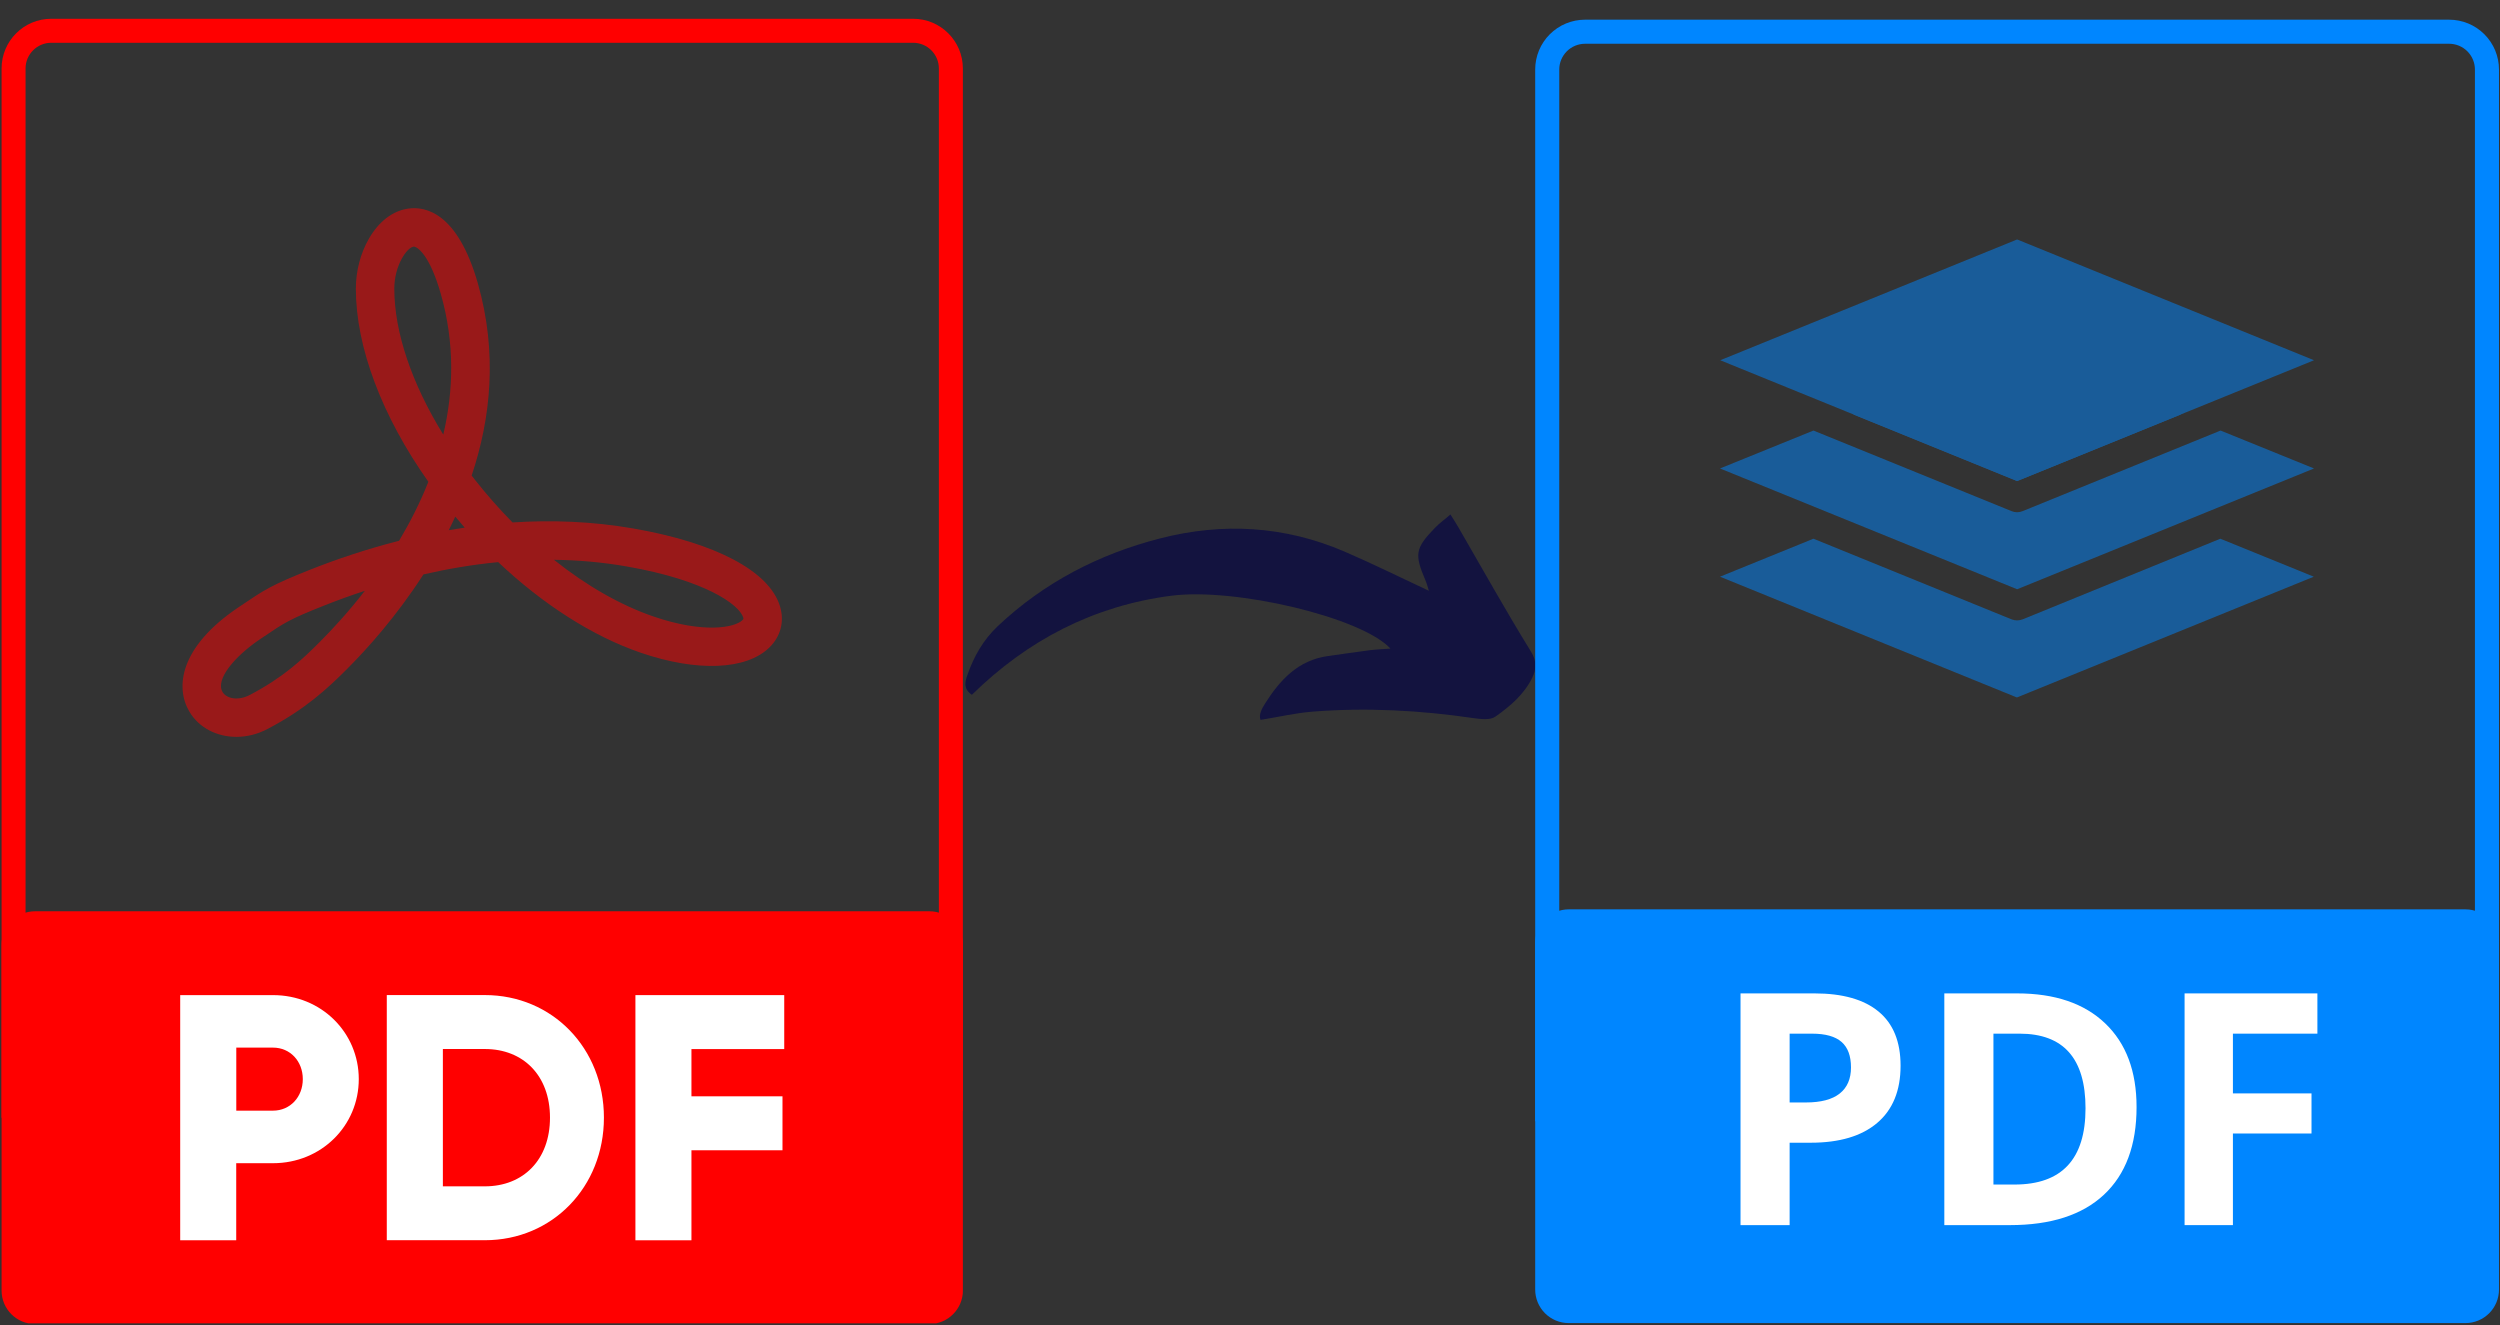
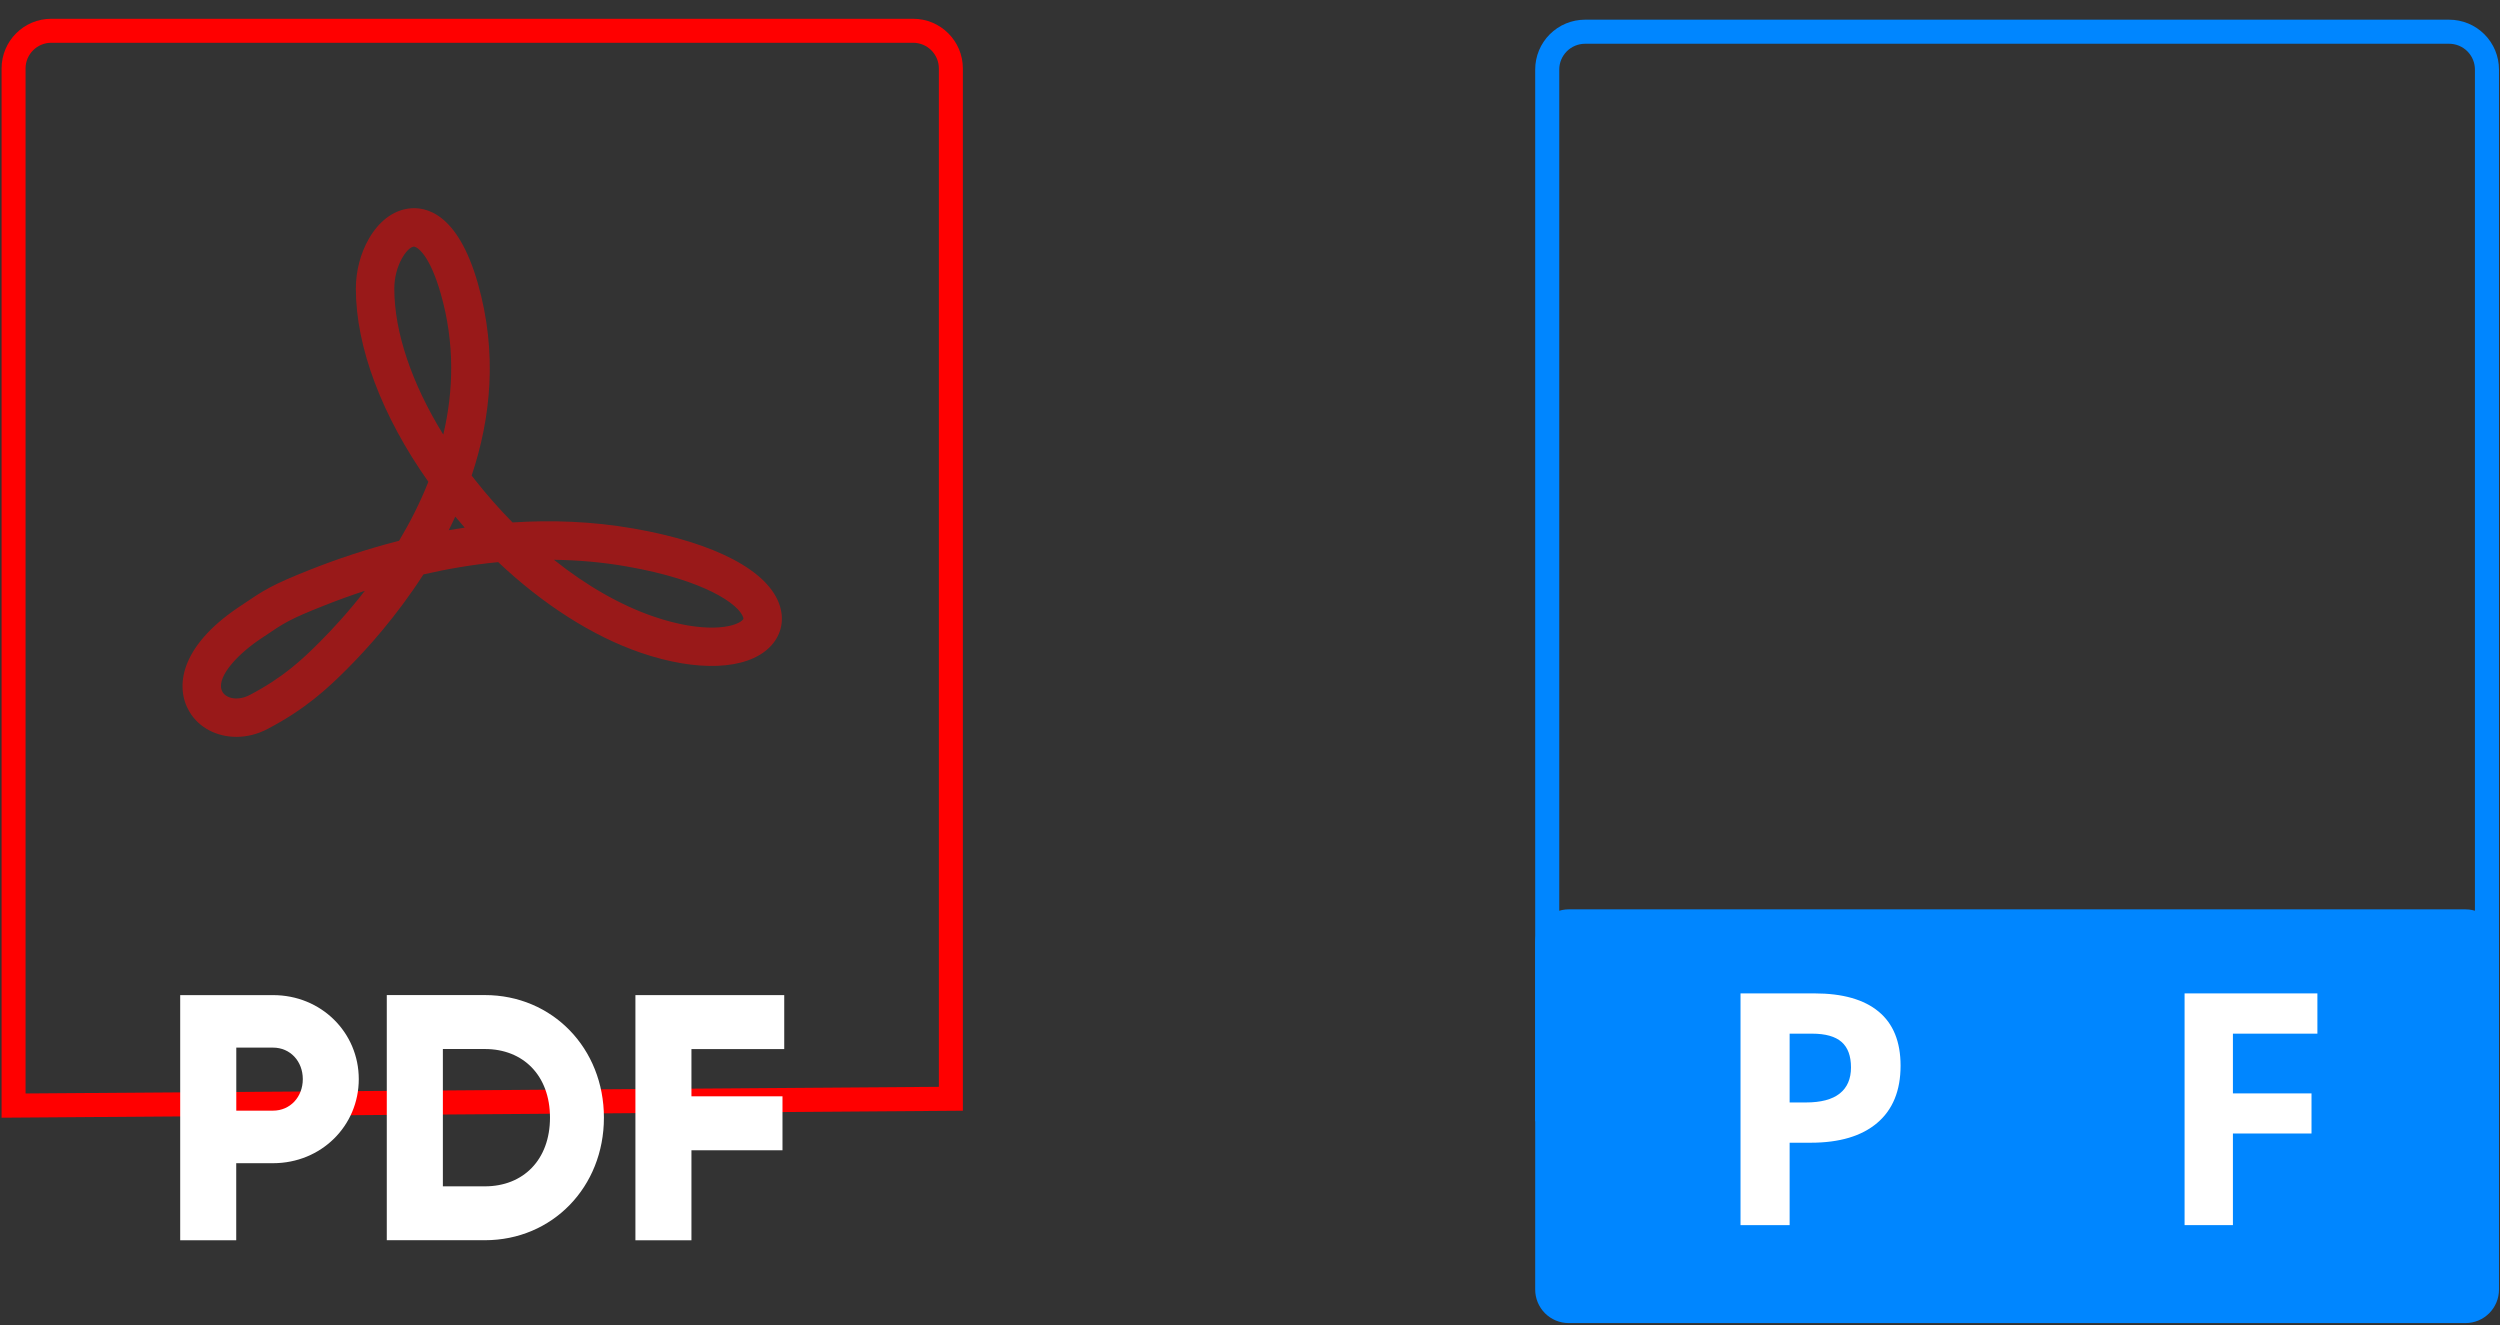
<svg xmlns="http://www.w3.org/2000/svg" width="1000" zoomAndPan="magnify" viewBox="0 0 750 397.5" height="530" preserveAspectRatio="xMidYMid meet" version="1.0">
  <rect x="0" y="0" width="750" height="397.5" fill="#333333" stroke="none" />
  <defs>
    <filter x="0%" y="0%" width="100%" height="100%" id="fa9d1ad610">
      <feColorMatrix values="0 0 0 0 1 0 0 0 0 1 0 0 0 0 1 0 0 0 1 0" color-interpolation-filters="sRGB" />
    </filter>
    <g />
    <clipPath id="9a16e0a066">
-       <path d="M 289 154.344 L 461 154.344 L 461 215.766 L 289 215.766 Z M 289 154.344 " clip-rule="nonzero" />
-     </clipPath>
+       </clipPath>
    <clipPath id="6a4601bd1b">
      <path d="M 0.473 5.539 L 288.859 5.539 L 288.859 336 L 0.473 336 Z M 0.473 5.539 " clip-rule="nonzero" />
    </clipPath>
    <clipPath id="9810e26b13">
-       <path d="M 0.473 273 L 288.859 273 L 288.859 397 L 0.473 397 Z M 0.473 273 " clip-rule="nonzero" />
-     </clipPath>
+       </clipPath>
    <clipPath id="a076d7c0e4">
      <path d="M 460.559 5.539 L 749.527 5.539 L 749.527 337 L 460.559 337 Z M 460.559 5.539 " clip-rule="nonzero" />
    </clipPath>
    <clipPath id="0b54b846ae">
      <path d="M 460.559 272 L 749.527 272 L 749.527 397 L 460.559 397 Z M 460.559 272 " clip-rule="nonzero" />
    </clipPath>
    <mask id="8145d67809">
      <g filter="url(#fa9d1ad610)">
-         <rect x="-75" width="900" fill="#000000" y="-39.75" height="477" fill-opacity="0.5" />
-       </g>
+         </g>
    </mask>
    <clipPath id="390b6cbebf">
      <rect x="0" width="182" y="0" height="141" />
    </clipPath>
    <clipPath id="39eeb141c8">
      <path d="M 472.891 291.57 L 733.363 291.57 L 733.363 381.754 L 472.891 381.754 Z M 472.891 291.57 " clip-rule="nonzero" />
    </clipPath>
  </defs>
  <g clip-path="url(#9a16e0a066)">
-     <path fill="#13133f" d="M 291.57 208.441 C 288.941 206.656 289.5 204.547 290.207 202.531 C 292.141 196.949 295 191.926 299.359 187.812 C 313.246 174.727 329.695 166.23 348.035 161.52 C 366.84 156.688 385.398 157.75 403.344 165.469 C 411.785 169.105 420.035 173.203 428.668 177.234 C 428.355 176.293 428.07 175.094 427.578 173.965 C 424.297 166.273 424.582 164.461 430.453 158.387 C 431.758 157.027 433.312 155.91 435.137 154.344 C 436.117 155.922 436.852 157.039 437.52 158.199 C 444.723 170.629 451.707 183.195 459.262 195.422 C 461.086 198.391 460.926 200.68 459.727 203.199 C 457.301 208.262 453.039 211.887 448.602 215.004 C 447.051 216.094 444.148 215.738 441.957 215.426 C 425.902 213.07 409.781 212.211 393.621 213.504 C 388.582 213.914 383.613 215.086 378.168 215.969 C 377.566 214.363 378.562 212.578 379.516 211.066 C 383.996 203.973 389.441 198.066 398.371 196.812 C 402.594 196.227 406.801 195.602 411.023 195.055 C 412.902 194.812 414.809 194.758 417.137 194.578 C 408.516 185.211 370.637 176.238 351.426 178.715 C 328.059 181.727 308.234 192.074 291.57 208.441 Z M 291.57 208.441 " fill-opacity="1" fill-rule="nonzero" />
-   </g>
+     </g>
  <g clip-path="url(#6a4601bd1b)">
    <path fill="#ff0000" d="M 273.953 12.832 C 278.199 12.832 281.66 16.293 281.66 20.539 L 281.66 326.047 L 7.668 328.039 L 7.668 20.539 C 7.668 16.293 11.129 12.832 15.375 12.832 L 273.953 12.832 M 273.953 5.633 L 15.359 5.633 C 7.145 5.633 0.473 12.309 0.473 20.539 L 0.473 335.312 L 288.859 333.215 L 288.859 20.539 C 288.859 12.309 282.184 5.633 273.953 5.633 Z M 273.953 5.633 " fill-opacity="1" fill-rule="nonzero" />
  </g>
  <g clip-path="url(#9810e26b13)">
    <path fill="#ff0000" d="M 278.848 397.203 L 10.5 397.203 C 4.961 397.203 0.473 392.711 0.473 387.168 L 0.473 283.418 C 0.473 277.875 4.961 273.383 10.5 273.383 L 278.848 273.383 C 284.387 273.383 288.875 277.875 288.875 283.418 L 288.875 387.168 C 288.859 392.711 284.367 397.203 278.848 397.203 Z M 278.848 397.203 " fill-opacity="1" fill-rule="nonzero" />
  </g>
  <path fill="#ffffff" d="M 107.633 323.738 C 107.633 337.723 96.395 348.961 81.895 348.961 L 70.867 348.961 L 70.867 372.086 L 54.059 372.086 L 54.059 298.535 L 81.895 298.535 C 96.395 298.52 107.633 309.773 107.633 323.738 Z M 90.84 323.738 C 90.84 318.375 87.066 314.285 81.91 314.285 L 70.887 314.285 L 70.887 333.195 L 81.91 333.195 C 87.047 333.195 90.84 329.105 90.84 323.738 Z M 90.84 323.738 " fill-opacity="1" fill-rule="nonzero" />
  <path fill="#ffffff" d="M 181.176 335.293 C 181.176 356.094 165.727 372.066 145.461 372.066 L 116.035 372.066 L 116.035 298.52 L 145.441 298.52 C 165.727 298.52 181.176 314.492 181.176 335.293 Z M 164.996 335.293 C 164.996 322.691 157.008 314.703 145.461 314.703 L 132.863 314.703 L 132.863 355.902 L 145.461 355.902 C 157.008 355.902 164.996 347.914 164.996 335.293 Z M 164.996 335.293 " fill-opacity="1" fill-rule="nonzero" />
  <path fill="#ffffff" d="M 207.434 314.703 L 207.434 328.895 L 234.746 328.895 L 234.746 345.082 L 207.434 345.082 L 207.434 372.086 L 190.625 372.086 L 190.625 298.535 L 235.27 298.535 L 235.27 314.723 L 207.434 314.723 Z M 207.434 314.703 " fill-opacity="1" fill-rule="nonzero" />
  <path fill="#ff0000" d="M 70.922 221.055 C 65.121 221.055 59.758 218.398 56.855 213.555 C 52.453 206.18 53.957 194.102 71.359 182.32 L 72.422 181.605 C 79.133 177.062 81.387 175.523 93.129 170.875 C 100.781 167.848 109.762 164.773 119.723 162.238 C 122.973 156.785 126.012 150.859 128.512 144.531 C 114.602 124.871 106.758 104.121 106.758 86.625 C 106.758 81.297 108.156 75.949 110.707 71.543 C 113.676 66.406 117.852 63.223 122.484 62.578 C 127.672 61.844 137.301 63.801 143.363 85.035 C 149.305 105.922 147.242 125.516 141.492 142.664 C 141.859 143.137 142.211 143.59 142.578 144.062 C 146.125 148.555 149.863 152.781 153.758 156.734 C 165.359 155.98 177.539 156.383 189.945 158.535 C 214.688 162.832 230.742 171.328 233.977 181.832 C 235.391 186.41 234.223 190.957 230.762 194.293 C 223.844 201.008 209.129 201.602 192.32 195.852 C 177.836 190.902 162.914 181.344 149.461 168.637 C 141.617 169.387 134.102 170.699 127.027 172.324 C 118.973 184.855 110.164 194.645 104.066 200.742 C 98.266 206.547 91.645 212.719 80.285 218.676 C 77.246 220.285 74.031 221.055 70.922 221.055 Z M 109.465 177.234 C 105.148 178.652 101.098 180.137 97.391 181.605 C 86.84 185.781 85.32 186.812 78.922 191.148 L 77.859 191.863 C 70.605 196.777 64.473 203.77 66.781 207.629 C 67.898 209.52 71.34 210.375 74.941 208.488 C 84.883 203.277 90.543 198 95.926 192.598 C 99.645 188.875 104.469 183.668 109.465 177.234 Z M 166.184 167.938 C 175.914 175.699 186.137 181.551 196.062 184.961 C 211.035 190.082 220.367 188.336 222.742 186.043 C 223.09 185.695 223.074 185.625 222.969 185.258 C 221.762 181.324 211.438 174.004 187.988 169.93 C 180.613 168.637 173.328 168.023 166.184 167.938 Z M 136.582 154.984 C 135.953 156.367 135.289 157.711 134.625 159.059 C 136.199 158.777 137.809 158.535 139.414 158.289 C 138.469 157.188 137.527 156.086 136.582 154.984 Z M 124.145 73.988 C 124.125 73.988 124.09 73.988 124.074 73.988 C 122.047 74.27 118.289 79.672 118.289 86.609 C 118.289 99.648 123.531 115.066 132.984 130.395 C 136.059 117.355 136.496 103.09 132.25 88.184 C 128.859 76.262 125.121 73.988 124.145 73.988 Z M 124.145 73.988 " fill-opacity="0.5" fill-rule="nonzero" />
  <g clip-path="url(#a076d7c0e4)">
    <path fill="#0086ff" d="M 734.75 13.125 C 735.258 13.129 735.762 13.18 736.258 13.277 C 736.754 13.379 737.238 13.523 737.707 13.719 C 738.172 13.914 738.617 14.152 739.039 14.434 C 739.461 14.715 739.852 15.035 740.211 15.395 C 740.566 15.754 740.887 16.145 741.172 16.566 C 741.453 16.984 741.691 17.43 741.883 17.898 C 742.078 18.367 742.227 18.852 742.324 19.348 C 742.426 19.844 742.477 20.348 742.477 20.855 L 742.477 327.105 L 467.777 329.102 L 467.777 20.855 C 467.777 20.348 467.828 19.844 467.926 19.348 C 468.027 18.852 468.176 18.367 468.367 17.898 C 468.562 17.43 468.801 16.984 469.082 16.566 C 469.367 16.145 469.684 15.754 470.043 15.395 C 470.402 15.035 470.793 14.715 471.215 14.434 C 471.637 14.152 472.078 13.914 472.547 13.719 C 473.016 13.523 473.5 13.379 473.996 13.277 C 474.492 13.18 474.996 13.129 475.5 13.125 L 734.77 13.125 M 734.77 5.906 L 475.5 5.906 C 474.52 5.906 473.547 6.004 472.586 6.195 C 471.625 6.387 470.691 6.672 469.781 7.047 C 468.875 7.422 468.016 7.883 467.199 8.426 C 466.383 8.973 465.629 9.59 464.934 10.285 C 464.242 10.98 463.621 11.734 463.078 12.551 C 462.531 13.367 462.07 14.227 461.695 15.133 C 461.32 16.039 461.035 16.977 460.844 17.938 C 460.652 18.898 460.559 19.871 460.559 20.855 L 460.559 336.371 L 749.695 334.27 L 749.695 20.855 C 749.695 19.871 749.598 18.898 749.406 17.938 C 749.215 16.977 748.934 16.039 748.559 15.133 C 748.184 14.227 747.723 13.367 747.176 12.551 C 746.633 11.734 746.012 10.98 745.316 10.285 C 744.625 9.59 743.871 8.973 743.055 8.426 C 742.238 7.883 741.375 7.422 740.469 7.047 C 739.562 6.672 738.629 6.387 737.668 6.195 C 736.703 6.004 735.734 5.906 734.75 5.906 Z M 734.77 5.906 " fill-opacity="1" fill-rule="nonzero" />
  </g>
  <g clip-path="url(#0b54b846ae)">
    <path fill="#0086ff" d="M 470.613 272.805 L 739.641 272.805 C 740.301 272.805 740.953 272.871 741.602 273 C 742.25 273.129 742.879 273.32 743.488 273.57 C 744.098 273.824 744.676 274.133 745.227 274.5 C 745.773 274.867 746.281 275.285 746.75 275.754 C 747.215 276.219 747.633 276.727 748 277.277 C 748.367 277.824 748.676 278.406 748.93 279.016 C 749.184 279.625 749.371 280.254 749.5 280.902 C 749.629 281.551 749.695 282.203 749.695 282.863 L 749.695 386.867 C 749.695 387.527 749.629 388.184 749.5 388.832 C 749.371 389.477 749.184 390.105 748.93 390.719 C 748.676 391.328 748.367 391.906 748 392.457 C 747.633 393.004 747.215 393.512 746.75 393.98 C 746.281 394.445 745.773 394.863 745.227 395.23 C 744.676 395.598 744.098 395.906 743.488 396.16 C 742.879 396.414 742.25 396.605 741.602 396.734 C 740.953 396.863 740.301 396.926 739.641 396.926 L 470.613 396.926 C 469.953 396.926 469.301 396.863 468.652 396.734 C 468.004 396.605 467.375 396.414 466.766 396.16 C 466.156 395.906 465.578 395.598 465.027 395.23 C 464.477 394.863 463.969 394.445 463.504 393.98 C 463.035 393.512 462.621 393.004 462.254 392.457 C 461.887 391.906 461.578 391.328 461.324 390.719 C 461.07 390.105 460.879 389.477 460.75 388.832 C 460.621 388.184 460.559 387.527 460.559 386.867 L 460.559 282.863 C 460.559 282.203 460.621 281.551 460.75 280.902 C 460.879 280.254 461.07 279.625 461.324 279.016 C 461.578 278.406 461.887 277.824 462.254 277.277 C 462.621 276.727 463.035 276.219 463.504 275.754 C 463.969 275.285 464.477 274.867 465.027 274.5 C 465.578 274.133 466.156 273.824 466.766 273.57 C 467.375 273.32 468.004 273.129 468.652 273 C 469.301 272.871 469.953 272.805 470.613 272.805 Z M 470.613 272.805 " fill-opacity="1" fill-rule="nonzero" />
  </g>
  <g mask="url(#8145d67809)">
    <g transform="matrix(1, 0, 0, 1, 514, 70)">
      <g clip-path="url(#390b6cbebf)">
        <path fill="#0086ff" d="M 92.816 115.797 C 91.691 116.23 90.562 116.23 89.438 115.797 L 30.031 91.617 L 2.004 103.008 L 91.066 139.238 L 180.129 103.008 L 152.098 91.617 Z M 92.816 115.797 " fill-opacity="1" fill-rule="nonzero" />
        <path fill="#0086ff" d="M 140.293 54.316 L 91.137 34.305 L 41.961 54.316 L 91.137 74.309 Z M 140.293 54.316 " fill-opacity="1" fill-rule="nonzero" />
        <path fill="#0086ff" d="M 92.816 83.332 C 91.691 83.793 90.562 83.793 89.438 83.332 L 30.031 59.168 L 2.004 70.539 L 91.137 106.773 L 180.199 70.539 L 152.168 59.168 Z M 92.816 83.332 " fill-opacity="1" fill-rule="nonzero" />
        <path fill="#0086ff" d="M 2.074 38.074 L 91.137 74.309 L 180.199 38.074 L 91.137 1.84 Z M 2.074 38.074 " fill-opacity="1" fill-rule="nonzero" />
      </g>
    </g>
  </g>
  <g fill="#ffffff" fill-opacity="1">
    <g transform="translate(481.843, 354.595)">
      <g>
        <path d="M 1.078 -2.25 L 6.375 -3.078 L 6.375 -38.25 L 1.078 -39.047 L 1.078 -41.297 L 36.25 -41.297 L 36.25 -30.797 L 33.438 -30.797 L 32.453 -37.484 C 30.148 -37.773 26.828 -37.922 22.484 -37.922 L 16.078 -37.922 L 16.078 -22.766 L 26.875 -22.766 L 27.844 -27.312 L 30.578 -27.312 L 30.578 -14.625 L 27.844 -14.625 L 26.875 -19.312 L 16.078 -19.312 L 16.078 -3.391 L 23.859 -3.391 C 29.16 -3.391 32.629 -3.551 34.266 -3.875 L 36.031 -11.516 L 38.828 -11.516 L 38.25 0 L 1.078 0 Z M 1.078 -2.25 " />
      </g>
    </g>
  </g>
  <g fill="#ffffff" fill-opacity="1">
    <g transform="translate(522.637, 354.595)">
      <g>
        <path d="M 27.031 -31.109 C 27.031 -33.516 26.508 -35.25 25.469 -36.312 C 24.438 -37.383 22.734 -37.922 20.359 -37.922 L 16.078 -37.922 L 16.078 -23.531 L 20.594 -23.531 C 22.789 -23.531 24.41 -24.102 25.453 -25.25 C 26.504 -26.406 27.031 -28.359 27.031 -31.109 Z M 30.141 -12.047 C 30.141 -14.773 29.457 -16.805 28.094 -18.141 C 26.727 -19.473 24.5 -20.141 21.406 -20.141 L 16.078 -20.141 L 16.078 -3.391 C 19.023 -3.266 21.352 -3.203 23.062 -3.203 C 25.469 -3.203 27.25 -3.93 28.406 -5.391 C 29.562 -6.848 30.141 -9.066 30.141 -12.047 Z M 1.047 0 L 1.047 -2.25 L 6.375 -3.078 L 6.375 -38.25 L 1.047 -39.047 L 1.047 -41.297 L 21.094 -41.297 C 26.57 -41.297 30.613 -40.562 33.219 -39.094 C 35.832 -37.625 37.141 -35.25 37.141 -31.969 C 37.141 -29.508 36.367 -27.383 34.828 -25.594 C 33.285 -23.812 31.223 -22.641 28.641 -22.078 C 32.473 -21.691 35.375 -20.648 37.344 -18.953 C 39.32 -17.266 40.312 -14.961 40.312 -12.047 C 40.312 -8.035 38.832 -4.992 35.875 -2.922 C 32.914 -0.848 28.676 0.188 23.156 0.188 L 9.109 0 Z M 1.047 0 " />
      </g>
    </g>
  </g>
  <g fill="#ffffff" fill-opacity="1">
    <g transform="translate(563.432, 354.595)">
      <g>
        <path d="M 13.297 -20.703 C 13.297 -14.148 14.191 -9.473 15.984 -6.672 C 17.785 -3.867 20.641 -2.469 24.547 -2.469 C 28.422 -2.469 31.254 -3.875 33.047 -6.688 C 34.848 -9.5 35.75 -14.172 35.75 -20.703 C 35.75 -27.211 34.848 -31.832 33.047 -34.562 C 31.254 -37.289 28.422 -38.656 24.547 -38.656 C 20.641 -38.656 17.785 -37.289 15.984 -34.562 C 14.191 -31.832 13.297 -27.211 13.297 -20.703 Z M 3.078 -20.703 C 3.078 -34.742 10.234 -41.766 24.547 -41.766 C 31.609 -41.766 36.941 -39.984 40.547 -36.422 C 44.16 -32.859 45.969 -27.617 45.969 -20.703 C 45.969 -13.691 44.141 -8.383 40.484 -4.781 C 36.836 -1.188 31.523 0.609 24.547 0.609 C 17.586 0.609 12.27 -1.18 8.594 -4.766 C 4.914 -8.359 3.078 -13.672 3.078 -20.703 Z M 3.078 -20.703 " />
      </g>
    </g>
  </g>
  <g fill="#ffffff" fill-opacity="1">
    <g transform="translate(611.215, 354.595)">
      <g>
        <path d="M 13.297 -20.703 C 13.297 -14.148 14.191 -9.473 15.984 -6.672 C 17.785 -3.867 20.641 -2.469 24.547 -2.469 C 28.422 -2.469 31.254 -3.875 33.047 -6.688 C 34.848 -9.5 35.75 -14.172 35.75 -20.703 C 35.75 -27.211 34.848 -31.832 33.047 -34.562 C 31.254 -37.289 28.422 -38.656 24.547 -38.656 C 20.641 -38.656 17.785 -37.289 15.984 -34.562 C 14.191 -31.832 13.297 -27.211 13.297 -20.703 Z M 3.078 -20.703 C 3.078 -34.742 10.234 -41.766 24.547 -41.766 C 31.609 -41.766 36.941 -39.984 40.547 -36.422 C 44.16 -32.859 45.969 -27.617 45.969 -20.703 C 45.969 -13.691 44.141 -8.383 40.484 -4.781 C 36.836 -1.188 31.523 0.609 24.547 0.609 C 17.586 0.609 12.27 -1.18 8.594 -4.766 C 4.914 -8.359 3.078 -13.672 3.078 -20.703 Z M 3.078 -20.703 " />
      </g>
    </g>
  </g>
  <g fill="#ffffff" fill-opacity="1">
    <g transform="translate(658.998, 354.595)">
      <g>
        <path d="M 45.234 -41.297 L 45.234 -39.047 L 40.188 -38.25 L 26.547 -26.203 L 44.703 -3.078 L 48.562 -2.25 L 48.562 0 L 35.078 0 L 19.641 -19.891 L 16.078 -16.812 L 16.078 -3.078 L 22.016 -2.25 L 22.016 0 L 1.078 0 L 1.078 -2.25 L 6.375 -3.078 L 6.375 -38.25 L 1.078 -39.047 L 1.078 -41.297 L 21.406 -41.297 L 21.406 -39.047 L 16.078 -38.25 L 16.078 -21.438 L 34.891 -38.25 L 31.094 -39.047 L 31.094 -41.297 Z M 45.234 -41.297 " />
      </g>
    </g>
  </g>
  <g clip-path="url(#39eeb141c8)">
    <path fill="#0086ff" d="M 472.891 291.57 L 733.223 291.57 L 733.223 381.754 L 472.891 381.754 Z M 472.891 291.57 " fill-opacity="1" fill-rule="nonzero" />
  </g>
  <g fill="#ffffff" fill-opacity="1">
    <g transform="translate(513.406, 367.535)">
      <g>
        <path d="M 23.484 -36.797 L 28.344 -36.797 C 32.875 -36.797 36.266 -37.691 38.516 -39.484 C 40.766 -41.273 41.891 -43.883 41.891 -47.312 C 41.891 -50.758 40.945 -53.305 39.062 -54.953 C 37.176 -56.609 34.219 -57.438 30.188 -57.438 L 23.484 -57.438 Z M 56.766 -47.828 C 56.766 -40.348 54.426 -34.625 49.75 -30.656 C 45.082 -26.695 38.438 -24.719 29.812 -24.719 L 23.484 -24.719 L 23.484 0 L 8.75 0 L 8.75 -69.516 L 30.953 -69.516 C 39.379 -69.516 45.785 -67.695 50.172 -64.062 C 54.566 -60.438 56.766 -55.023 56.766 -47.828 Z M 56.766 -47.828 " />
      </g>
    </g>
  </g>
  <g fill="#ffffff" fill-opacity="1">
    <g transform="translate(574.547, 367.535)">
      <g>
-         <path d="M 66.422 -35.422 C 66.422 -23.984 63.16 -15.219 56.641 -9.125 C 50.129 -3.039 40.727 0 28.438 0 L 8.75 0 L 8.75 -69.516 L 30.578 -69.516 C 41.922 -69.516 50.727 -66.52 57 -60.531 C 63.281 -54.539 66.422 -46.172 66.422 -35.422 Z M 51.109 -35.047 C 51.109 -49.973 44.516 -57.438 31.328 -57.438 L 23.484 -57.438 L 23.484 -12.172 L 29.812 -12.172 C 44.008 -12.172 51.109 -19.797 51.109 -35.047 Z M 51.109 -35.047 " />
-       </g>
+         </g>
    </g>
  </g>
  <g fill="#ffffff" fill-opacity="1">
    <g transform="translate(646.624, 367.535)">
      <g>
        <path d="M 23.25 0 L 8.75 0 L 8.75 -69.516 L 48.594 -69.516 L 48.594 -57.438 L 23.25 -57.438 L 23.25 -39.516 L 46.828 -39.516 L 46.828 -27.484 L 23.25 -27.484 Z M 23.25 0 " />
      </g>
    </g>
  </g>
</svg>